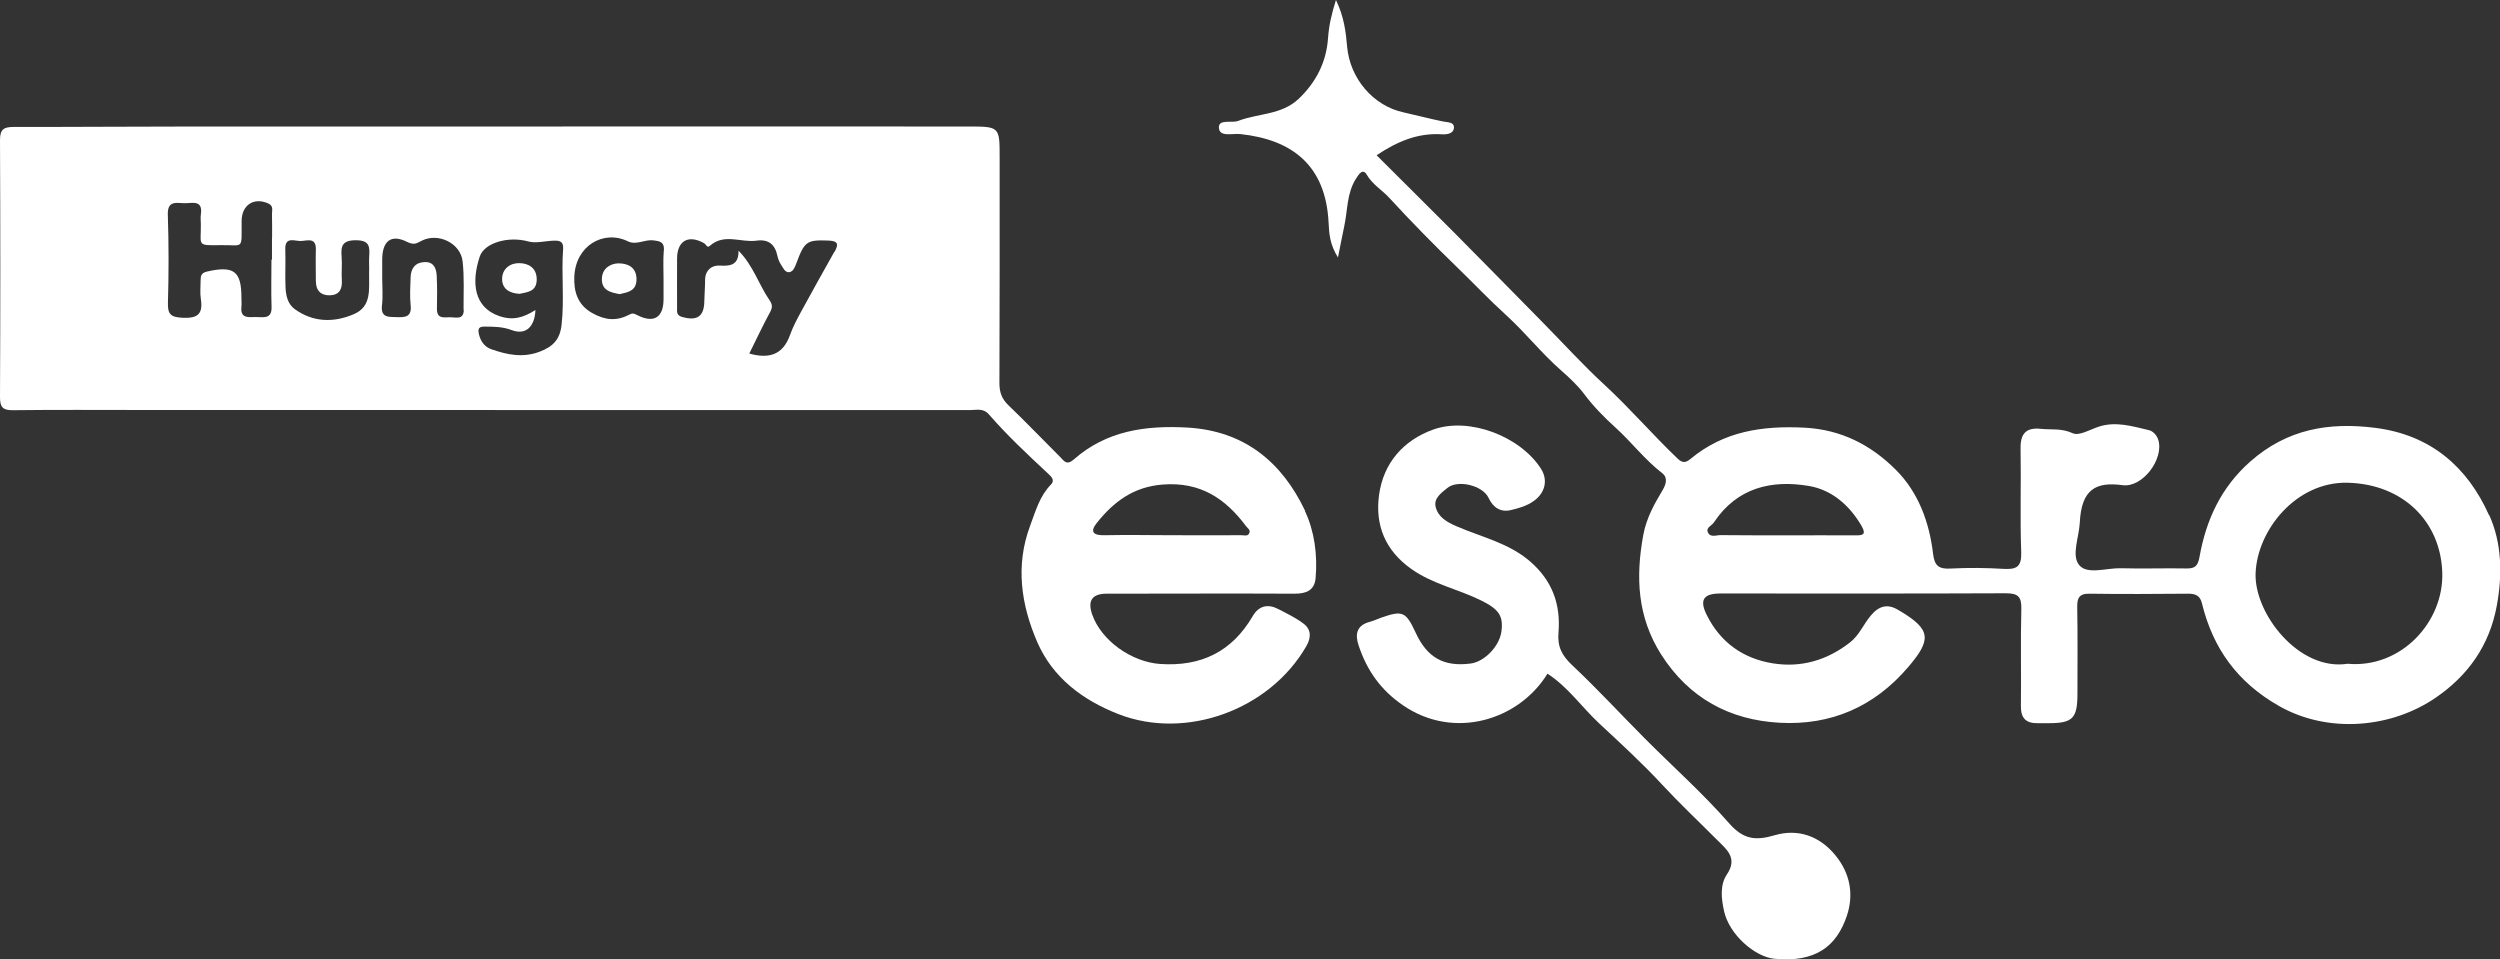
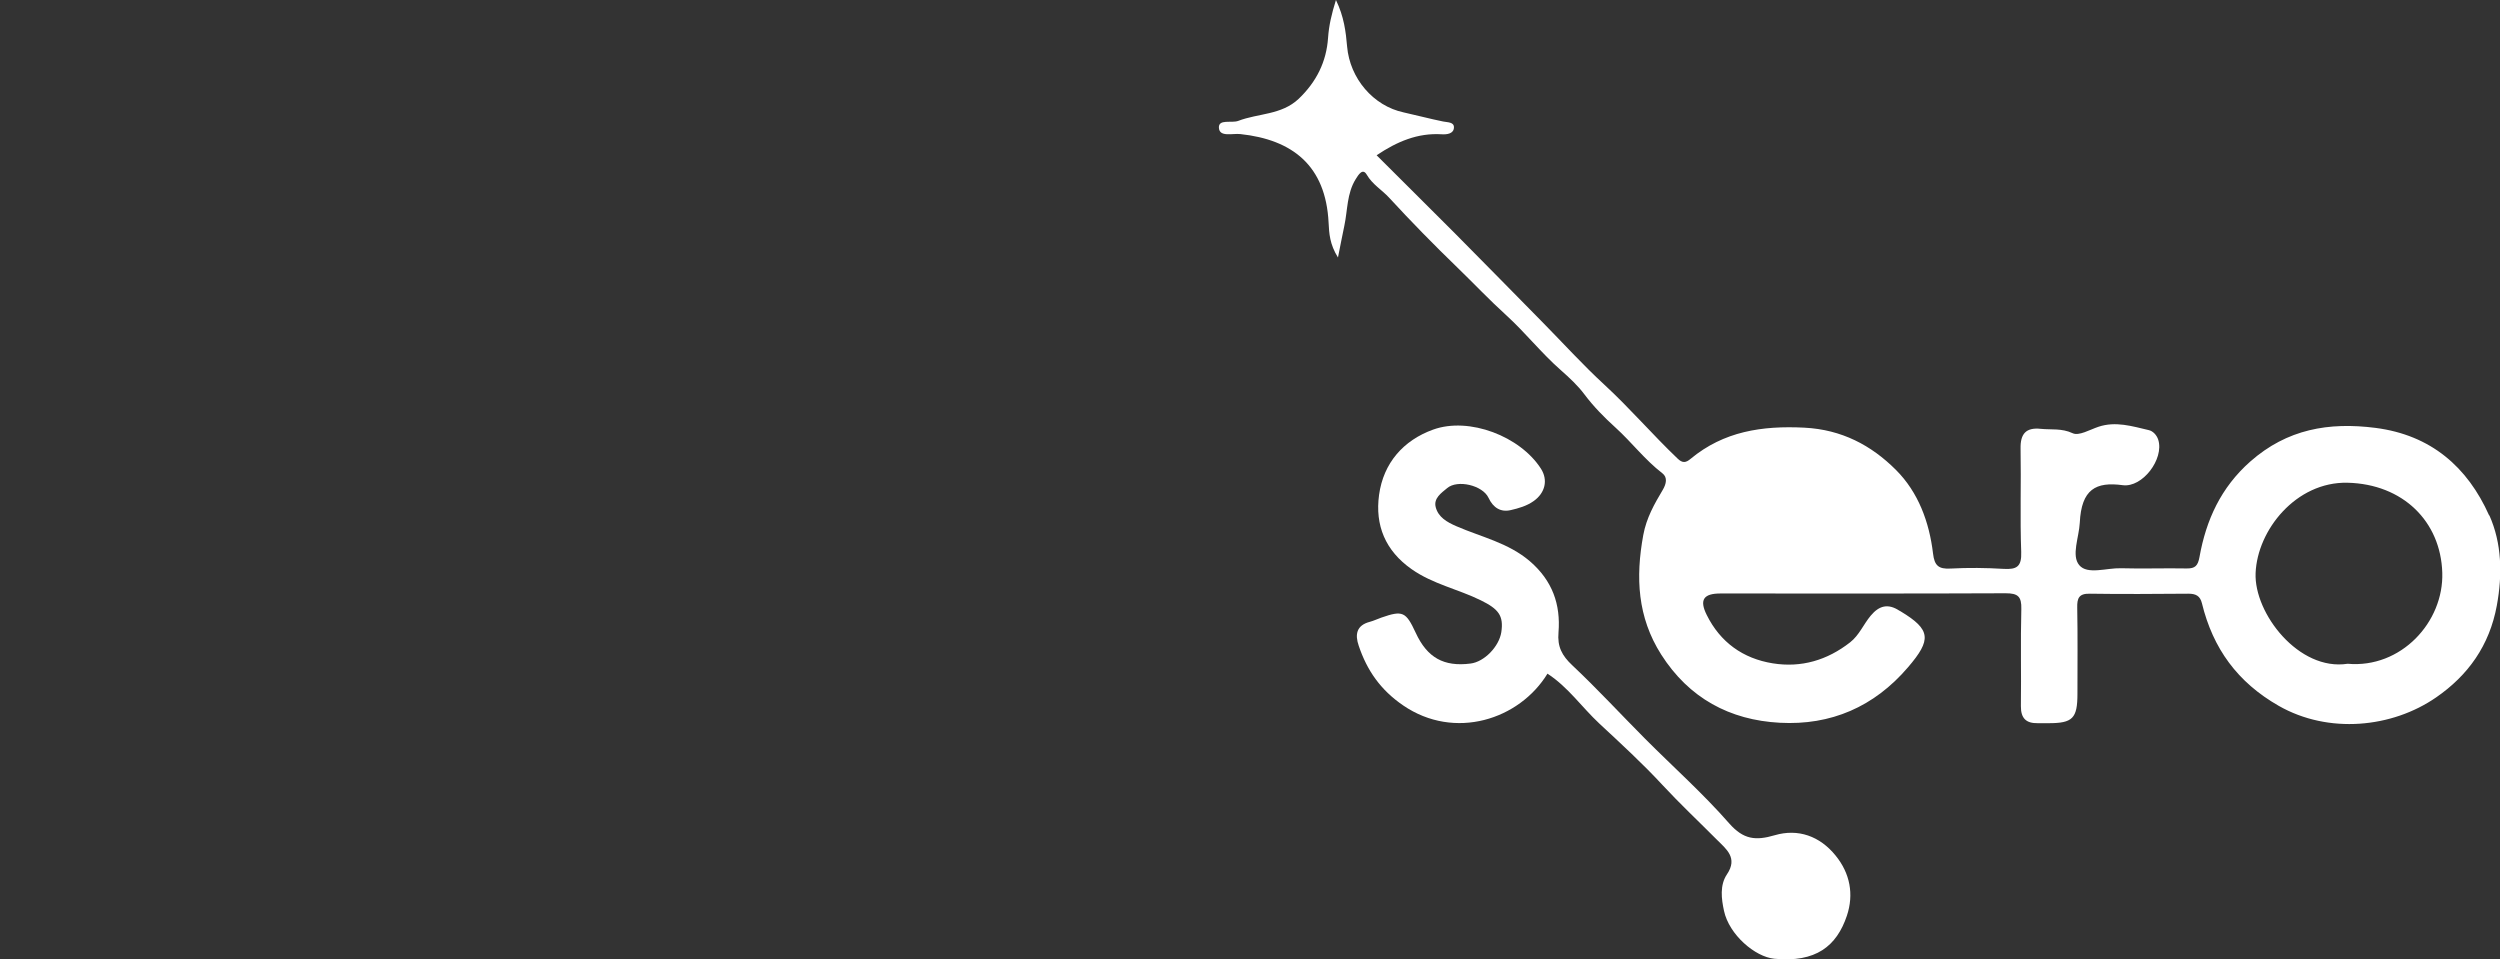
<svg xmlns="http://www.w3.org/2000/svg" id="Layer_1" data-name="Layer 1" viewBox="0 0 234.76 90.08">
  <rect x="0" y="0" width="234.76" height="90.08" fill="#333333" stroke="none" />
  <defs>
    <style>
      .cls-1 {
        fill: #fff;
      }
    </style>
  </defs>
-   <path class="cls-1" d="m58.09,24.73c-.73,0-1.53.45-1.57,1.41-.05,1.1.76,1.32,1.67,1.48.78-.18,1.61-.29,1.58-1.46-.03-1.13-.91-1.43-1.67-1.43Z" />
-   <path class="cls-1" d="m48.8,24.71c-.88-.03-1.65.52-1.65,1.49,0,.89.65,1.35,1.65,1.39.71-.16,1.61-.19,1.6-1.37-.01-1.07-.77-1.49-1.61-1.51Z" />
  <path class="cls-1" d="m145.33,63.27c1.92,1.25,3.21,3.14,4.85,4.67,2.02,1.88,4.06,3.75,5.93,5.77,1.65,1.78,3.42,3.44,5.13,5.16.87.87,1.97,1.69.93,3.23-.69,1.02-.52,2.32-.28,3.43.48,2.24,2.91,4.32,4.72,4.5,3.9.38,5.86-1.18,6.82-4.04.67-2.01.3-3.98-1.06-5.65-1.48-1.83-3.52-2.55-5.71-1.91-1.8.53-2.94.41-4.28-1.11-2.46-2.81-5.28-5.32-7.92-7.97-2.28-2.29-4.47-4.67-6.82-6.88-.96-.9-1.41-1.74-1.29-3.09.21-2.62-.57-4.85-2.68-6.67-2.04-1.75-4.58-2.28-6.92-3.3-.89-.39-1.68-.84-1.93-1.78-.22-.84.53-1.34,1.07-1.79.97-.83,3.34-.27,3.89.91.44.94,1.15,1.37,2.09,1.15.73-.17,1.49-.38,2.15-.85,1.07-.76,1.37-1.96.68-3.04-1.94-3.03-6.73-4.89-10.12-3.67-2.8,1.01-4.67,3.14-5.08,6.13-.39,2.85.58,5.24,3.06,6.98,1.99,1.4,4.36,1.87,6.49,2.92,1.67.82,2.16,1.44,1.93,2.99-.21,1.36-1.6,2.79-2.89,2.95-2.51.32-4.07-.55-5.15-2.89-.92-1.98-1.22-2.12-3.21-1.43-.37.13-.72.3-1.09.4-1.28.33-1.41,1.21-1.05,2.25.78,2.32,2.05,4.15,4.17,5.6,4.84,3.31,10.92,1.34,13.56-2.99Z" />
-   <path class="cls-1" d="m122.56,47.98c-2.18-4.59-5.7-7.52-11.06-7.83-3.93-.22-7.61.3-10.66,2.99-.7.61-.93.12-1.28-.22-1.63-1.62-3.22-3.29-4.88-4.88-.62-.6-.83-1.22-.83-2.07.03-7.06.02-14.13.02-21.19,0-2.87,0-2.9-2.91-2.9-14.71-.01-29.41,0-44.12,0-9.51,0-19.02,0-28.53,0-5.69,0-11.37.05-17.06.04C.36,11.93,0,12.14,0,13.15c.04,8.04.04,16.09,0,24.13,0,.95.24,1.25,1.22,1.24,4.02-.05,8.04-.02,12.06-.02,25.93,0,51.86,0,77.79.01.6,0,1.25-.21,1.78.39,1.7,1.96,3.6,3.74,5.5,5.51.32.3.77.65.33,1.1-1.06,1.09-1.43,2.48-1.94,3.84-1.41,3.76-.85,7.45.66,10.94,1.45,3.34,4.25,5.45,7.63,6.77,6.33,2.47,14.21-.4,17.65-6.4.46-.8.44-1.55-.25-2.08-.72-.56-1.58-.96-2.4-1.39-.98-.51-1.83-.3-2.39.66-1.95,3.35-4.86,4.76-8.7,4.5-2.65-.18-5.52-2.17-6.38-4.65q-.68-1.95,1.36-1.95c5.88,0,11.76-.03,17.65,0,1.07,0,1.86-.29,1.97-1.45.19-2.18-.1-4.41-1-6.31ZM25.54,22.32c0,.69,0,1.37,0,2.06h-.05c0,1.47-.04,2.94.01,4.41.05,1.24-.8.97-1.49.98-.67.01-1.46.16-1.34-.96.03-.29,0-.59,0-.88,0-2.48-.73-3-3.23-2.43-.52.12-.6.38-.6.81,0,.59-.07,1.19.02,1.76.22,1.42-.29,1.84-1.73,1.77-1.13-.06-1.39-.35-1.36-1.43.08-2.74.08-5.49-.01-8.23-.05-1.31.72-1.14,1.5-1.1.73.04,1.82-.4,1.6,1.08-.04.29,0,.59,0,.88.03,2.06-.46,2.01,1.93,1.98,2.14-.03,1.88.5,1.9-2.29.01-1.49,1.17-2.23,2.51-1.62.51.23.33.65.34,1.01.02.73.01,1.47.01,2.2Zm9.12,3.07h0c0,.1,0,.2,0,.29-.03,1.44.28,3.09-1.43,3.82-1.89.81-3.81.78-5.55-.47-.67-.48-.84-1.3-.87-2.08-.05-1.17.02-2.35-.02-3.52-.05-1.25.87-.79,1.43-.8.57,0,1.48-.41,1.44.81-.03.98,0,1.96,0,2.94,0,.92.48,1.38,1.35,1.35.85-.04,1.14-.58,1.09-1.4-.05-.73.04-1.47-.02-2.2-.08-1,.03-1.57,1.34-1.57,1.29,0,1.31.61,1.25,1.52-.03.44,0,.88,0,1.32Zm8.89,3.7c0,.98-.75.7-1.28.7-.55,0-1.25.19-1.24-.78.02-1.03.03-2.06-.02-3.09-.03-.67-.25-1.32-1.08-1.31-.87,0-1.34.53-1.37,1.4-.03.88-.09,1.77,0,2.64.13,1.15-.54,1.15-1.34,1.13-.77-.02-1.49.04-1.35-1.13.1-.82.02-1.66.02-2.5,0-.59,0-1.18,0-1.76,0-1.73.81-2.44,2.33-1.68.71.35.93.11,1.41-.12,1.54-.76,3.62.25,3.81,1.95.17,1.5.08,3.03.09,4.55Zm9.18,1.45c-.16,1.35-.81,2.01-2.04,2.48-1.6.61-3.07.29-4.54-.22-.59-.2-1-.68-1.17-1.39-.14-.56.01-.74.49-.74.87,0,1.72,0,2.59.33,1.27.48,2.15-.26,2.22-1.89-1.13.72-2.11,1.01-3.4.57-2.42-.84-2.62-3.2-1.83-5.59.44-1.31,2.72-1.93,4.55-1.42.73.2,1.57-.04,2.36-.07.53-.02.97.02.92.76-.18,2.39.13,4.78-.15,7.18Zm9.6-6.97c-.07.87-.02,1.76-.02,2.64,0,0,0,0,0,0,0,.64,0,1.27,0,1.91-.01,1.68-.9,2.27-2.45,1.48-.37-.19-.49-.21-.82-.03-1.16.6-2.23.5-3.42-.17-1.44-.8-1.74-2.11-1.69-3.41.11-2.93,2.76-4.44,5.03-3.33.8.39,1.57-.19,2.38-.09.71.08,1.07.19,1,1Zm16.01.09c-1.04,1.86-2.09,3.72-3.11,5.6-.39.72-.78,1.45-1.05,2.21-.66,1.85-1.96,2.25-3.82,1.73.68-1.37,1.29-2.67,1.98-3.94.23-.43.16-.73-.08-1.07-1.01-1.47-1.52-3.24-2.91-4.65.02,1.3-.69,1.47-1.77,1.4-.75-.05-1.38.45-1.37,1.39,0,.64-.06,1.27-.07,1.91-.01,1.48-.67,1.93-2.1,1.52-.57-.16-.45-.56-.46-.91-.01-1.52,0-3.04,0-4.56,0-1.67,1.05-2.29,2.54-1.45.18.1.28.48.53.25,1.35-1.21,2.92-.29,4.38-.49,1.11-.16,1.74.33,1.97,1.42.06.28.17.57.32.8.21.31.39.79.79.74.37-.05.53-.46.68-.86.76-2.07,1.01-2.18,3-2.11.98.03.94.41.57,1.07Zm38.99,26.36c-.12.38-.48.24-.74.24-2.2.01-4.4,0-6.6,0h0c-2.1-.01-4.2-.04-6.31,0-.98.02-1.37-.3-.69-1.15,1.59-1.99,3.44-3.4,6.21-3.61,3.5-.27,5.86,1.3,7.81,3.91.14.19.41.33.32.6Z" />
-   <path class="cls-1" d="m233.74,48.4c-2.03-4.55-5.47-7.55-10.67-8.22-4.39-.56-8.3.11-11.76,3.16-2.76,2.44-4.15,5.49-4.77,8.97-.15.81-.4,1.08-1.19,1.07-2.06-.04-4.12.04-6.18-.02-1.35-.04-3.15.63-3.92-.29-.76-.9-.02-2.62.05-3.98.15-3.16,1.52-3.87,4.03-3.53,1.86.25,3.9-2.46,3.34-4.26-.15-.47-.52-.83-.89-.91-1.55-.36-3.11-.86-4.74-.31-.8.27-1.83.88-2.41.6-1.03-.48-2-.31-2.99-.41-1.39-.15-1.93.46-1.9,1.86.06,3.24-.06,6.48.06,9.71.05,1.37-.42,1.65-1.64,1.58-1.66-.1-3.34-.12-5-.03-1.1.06-1.51-.26-1.64-1.41-.35-2.95-1.38-5.75-3.48-7.85-2.32-2.32-5.1-3.79-8.6-3.97-3.97-.2-7.57.34-10.69,2.93-.44.37-.76.42-1.22-.03-2.36-2.25-4.48-4.73-6.88-6.94-2.01-1.85-3.85-3.88-5.76-5.82-2.75-2.79-5.49-5.59-8.25-8.37-2.44-2.45-4.9-4.88-7.37-7.35,1.92-1.29,3.86-2.11,6.11-1.97.5.03,1.12-.05,1.15-.62.03-.54-.57-.49-1.01-.58-1.24-.25-2.46-.58-3.69-.85-2.89-.61-5.07-3.21-5.33-6.18-.12-1.39-.29-2.82-1.05-4.38-.42,1.35-.66,2.41-.74,3.55-.15,2.24-1.09,4.14-2.76,5.73-1.62,1.53-3.8,1.35-5.67,2.07-.63.24-1.88-.21-1.82.66.06.89,1.27.5,2.01.58,4.88.52,8.03,2.95,8.29,8.33.05.99.1,2.01.88,3.26.25-1.23.41-2.11.6-2.99.31-1.46.23-3.02,1.06-4.36.26-.42.66-1.08,1.04-.43.54.93,1.43,1.43,2.1,2.16,2.07,2.25,4.22,4.44,6.42,6.57,1.54,1.49,3,3.04,4.59,4.48,1.79,1.63,3.3,3.56,5.14,5.17.77.68,1.58,1.43,2.19,2.25.87,1.16,1.88,2.18,2.92,3.12,1.52,1.38,2.76,3.03,4.4,4.29.51.39.37,1,.04,1.56-.79,1.33-1.53,2.62-1.83,4.24-.73,3.98-.55,7.71,1.68,11.22,2.61,4.1,6.44,6.16,11.14,6.41,4.79.26,8.86-1.49,12.04-5.21,2.22-2.59,2.16-3.53-.69-5.25-.04-.03-.09-.05-.13-.07-1.04-.68-1.88-.49-2.68.47-.68.81-1.08,1.84-1.94,2.51-2.15,1.68-4.59,2.4-7.26,1.97-2.8-.45-4.93-1.98-6.2-4.54-.72-1.44-.29-2.02,1.3-2.02,8.92,0,17.84.02,26.77-.02,1.16,0,1.5.31,1.47,1.48-.08,3.04,0,6.08-.04,9.12-.01,1.14.49,1.62,1.58,1.6.34,0,.69,0,1.03,0,2.25,0,2.7-.45,2.7-2.76,0-2.7.03-5.4-.02-8.09-.02-.89.16-1.33,1.18-1.31,3.09.05,6.18.02,9.26,0,.69,0,1.1.2,1.27.9,1.03,4.24,3.34,7.42,7.21,9.63,4.68,2.67,10.64,2.07,14.78-.79,3-2.07,5.01-4.87,5.7-8.62.54-2.94.47-5.86-.7-8.48Zm-59.55,1.87c-2.15-.01-4.31,0-6.46,0h0c-2.06,0-4.11,0-6.17-.02-.4,0-.96.25-1.18-.26-.21-.45.36-.62.56-.93,2.17-3.27,5.42-4.03,8.96-3.42,2.12.37,3.8,1.82,4.92,3.77.48.84.03.87-.62.86Zm46.26,12.06c-4.58.71-8.79-4.73-8.64-8.51.16-4.05,3.8-8.59,8.62-8.49,5.21.12,8.76,3.63,8.91,8.44.15,4.65-3.88,9.01-8.89,8.56Z" />
+   <path class="cls-1" d="m233.74,48.4c-2.03-4.55-5.47-7.55-10.67-8.22-4.39-.56-8.3.11-11.76,3.16-2.76,2.44-4.15,5.49-4.77,8.97-.15.81-.4,1.08-1.19,1.07-2.06-.04-4.12.04-6.18-.02-1.35-.04-3.15.63-3.92-.29-.76-.9-.02-2.62.05-3.98.15-3.16,1.52-3.87,4.03-3.53,1.86.25,3.9-2.46,3.34-4.26-.15-.47-.52-.83-.89-.91-1.55-.36-3.11-.86-4.74-.31-.8.27-1.83.88-2.41.6-1.03-.48-2-.31-2.99-.41-1.39-.15-1.93.46-1.9,1.86.06,3.24-.06,6.48.06,9.71.05,1.37-.42,1.65-1.64,1.58-1.66-.1-3.34-.12-5-.03-1.1.06-1.51-.26-1.64-1.41-.35-2.95-1.38-5.75-3.48-7.85-2.32-2.32-5.1-3.79-8.6-3.97-3.97-.2-7.57.34-10.69,2.93-.44.37-.76.42-1.22-.03-2.36-2.25-4.48-4.73-6.88-6.94-2.01-1.85-3.85-3.88-5.76-5.82-2.75-2.79-5.49-5.59-8.25-8.37-2.44-2.45-4.9-4.88-7.37-7.35,1.92-1.29,3.86-2.11,6.11-1.97.5.03,1.12-.05,1.15-.62.03-.54-.57-.49-1.01-.58-1.24-.25-2.46-.58-3.69-.85-2.89-.61-5.07-3.21-5.33-6.18-.12-1.39-.29-2.82-1.05-4.38-.42,1.35-.66,2.41-.74,3.55-.15,2.24-1.09,4.14-2.76,5.73-1.62,1.53-3.8,1.35-5.67,2.07-.63.24-1.88-.21-1.82.66.06.89,1.27.5,2.01.58,4.88.52,8.03,2.95,8.29,8.33.05.99.1,2.01.88,3.26.25-1.23.41-2.11.6-2.99.31-1.46.23-3.02,1.06-4.36.26-.42.66-1.08,1.04-.43.54.93,1.43,1.43,2.1,2.16,2.07,2.25,4.22,4.44,6.42,6.57,1.54,1.49,3,3.04,4.59,4.48,1.79,1.63,3.3,3.56,5.14,5.17.77.68,1.58,1.43,2.19,2.25.87,1.16,1.88,2.18,2.92,3.12,1.52,1.38,2.76,3.03,4.4,4.29.51.39.37,1,.04,1.56-.79,1.33-1.53,2.62-1.83,4.24-.73,3.98-.55,7.71,1.68,11.22,2.61,4.1,6.44,6.16,11.14,6.41,4.79.26,8.86-1.49,12.04-5.21,2.22-2.59,2.16-3.53-.69-5.25-.04-.03-.09-.05-.13-.07-1.04-.68-1.88-.49-2.68.47-.68.81-1.08,1.84-1.94,2.51-2.15,1.68-4.59,2.4-7.26,1.97-2.8-.45-4.93-1.98-6.2-4.54-.72-1.44-.29-2.02,1.3-2.02,8.92,0,17.84.02,26.77-.02,1.16,0,1.5.31,1.47,1.48-.08,3.04,0,6.08-.04,9.12-.01,1.14.49,1.62,1.58,1.6.34,0,.69,0,1.03,0,2.25,0,2.7-.45,2.7-2.76,0-2.7.03-5.4-.02-8.09-.02-.89.16-1.33,1.18-1.31,3.09.05,6.18.02,9.26,0,.69,0,1.1.2,1.27.9,1.03,4.24,3.34,7.42,7.21,9.63,4.68,2.67,10.64,2.07,14.78-.79,3-2.07,5.01-4.87,5.7-8.62.54-2.94.47-5.86-.7-8.48Zm-59.55,1.87c-2.15-.01-4.31,0-6.46,0h0Zm46.26,12.06c-4.58.71-8.79-4.73-8.64-8.51.16-4.05,3.8-8.59,8.62-8.49,5.21.12,8.76,3.63,8.91,8.44.15,4.65-3.88,9.01-8.89,8.56Z" />
</svg>